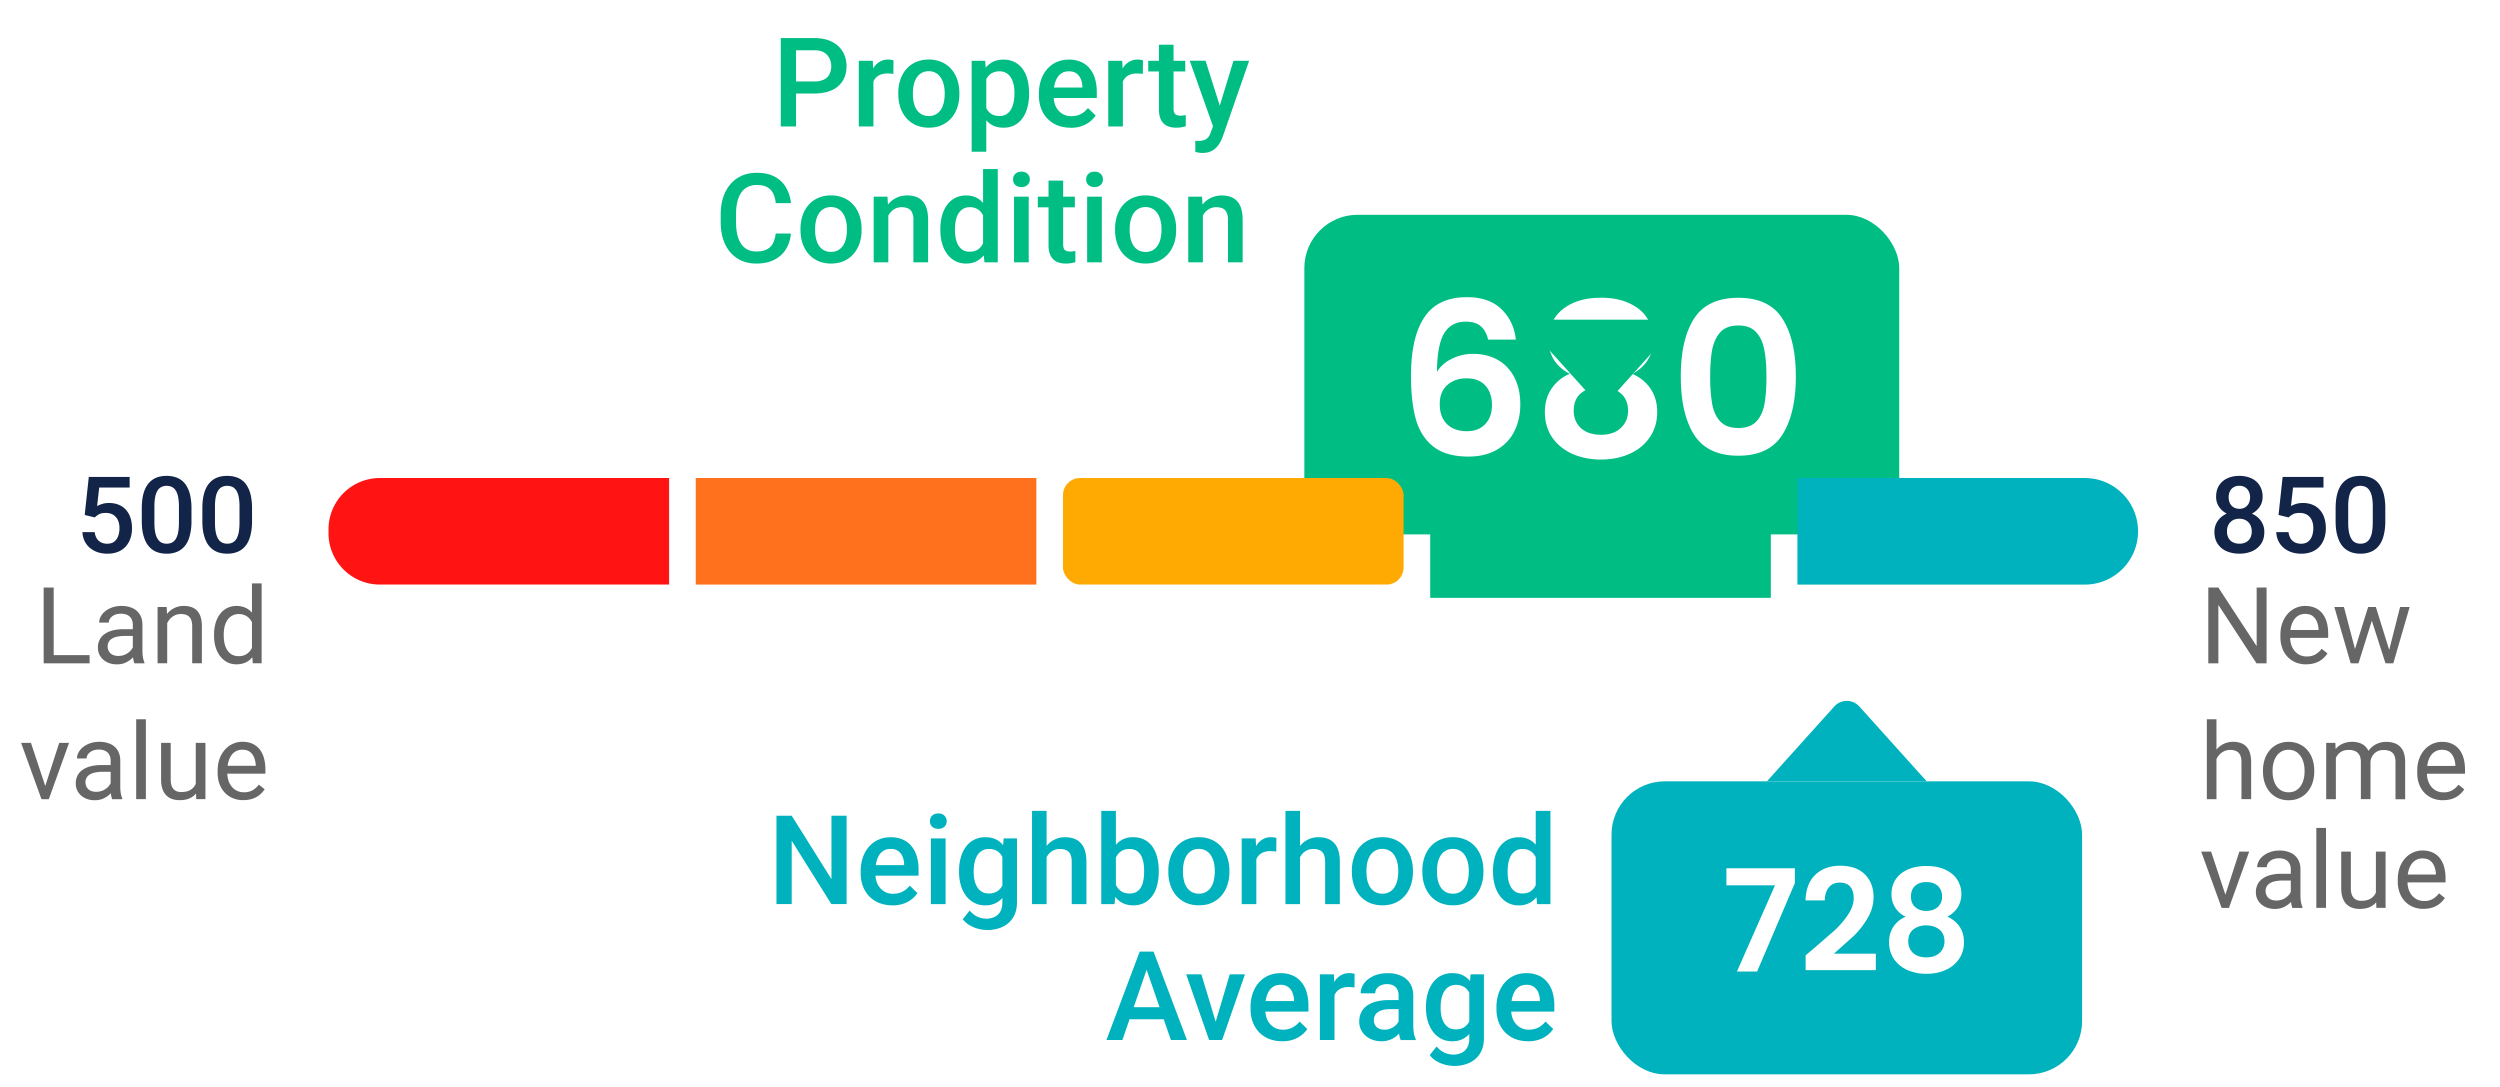
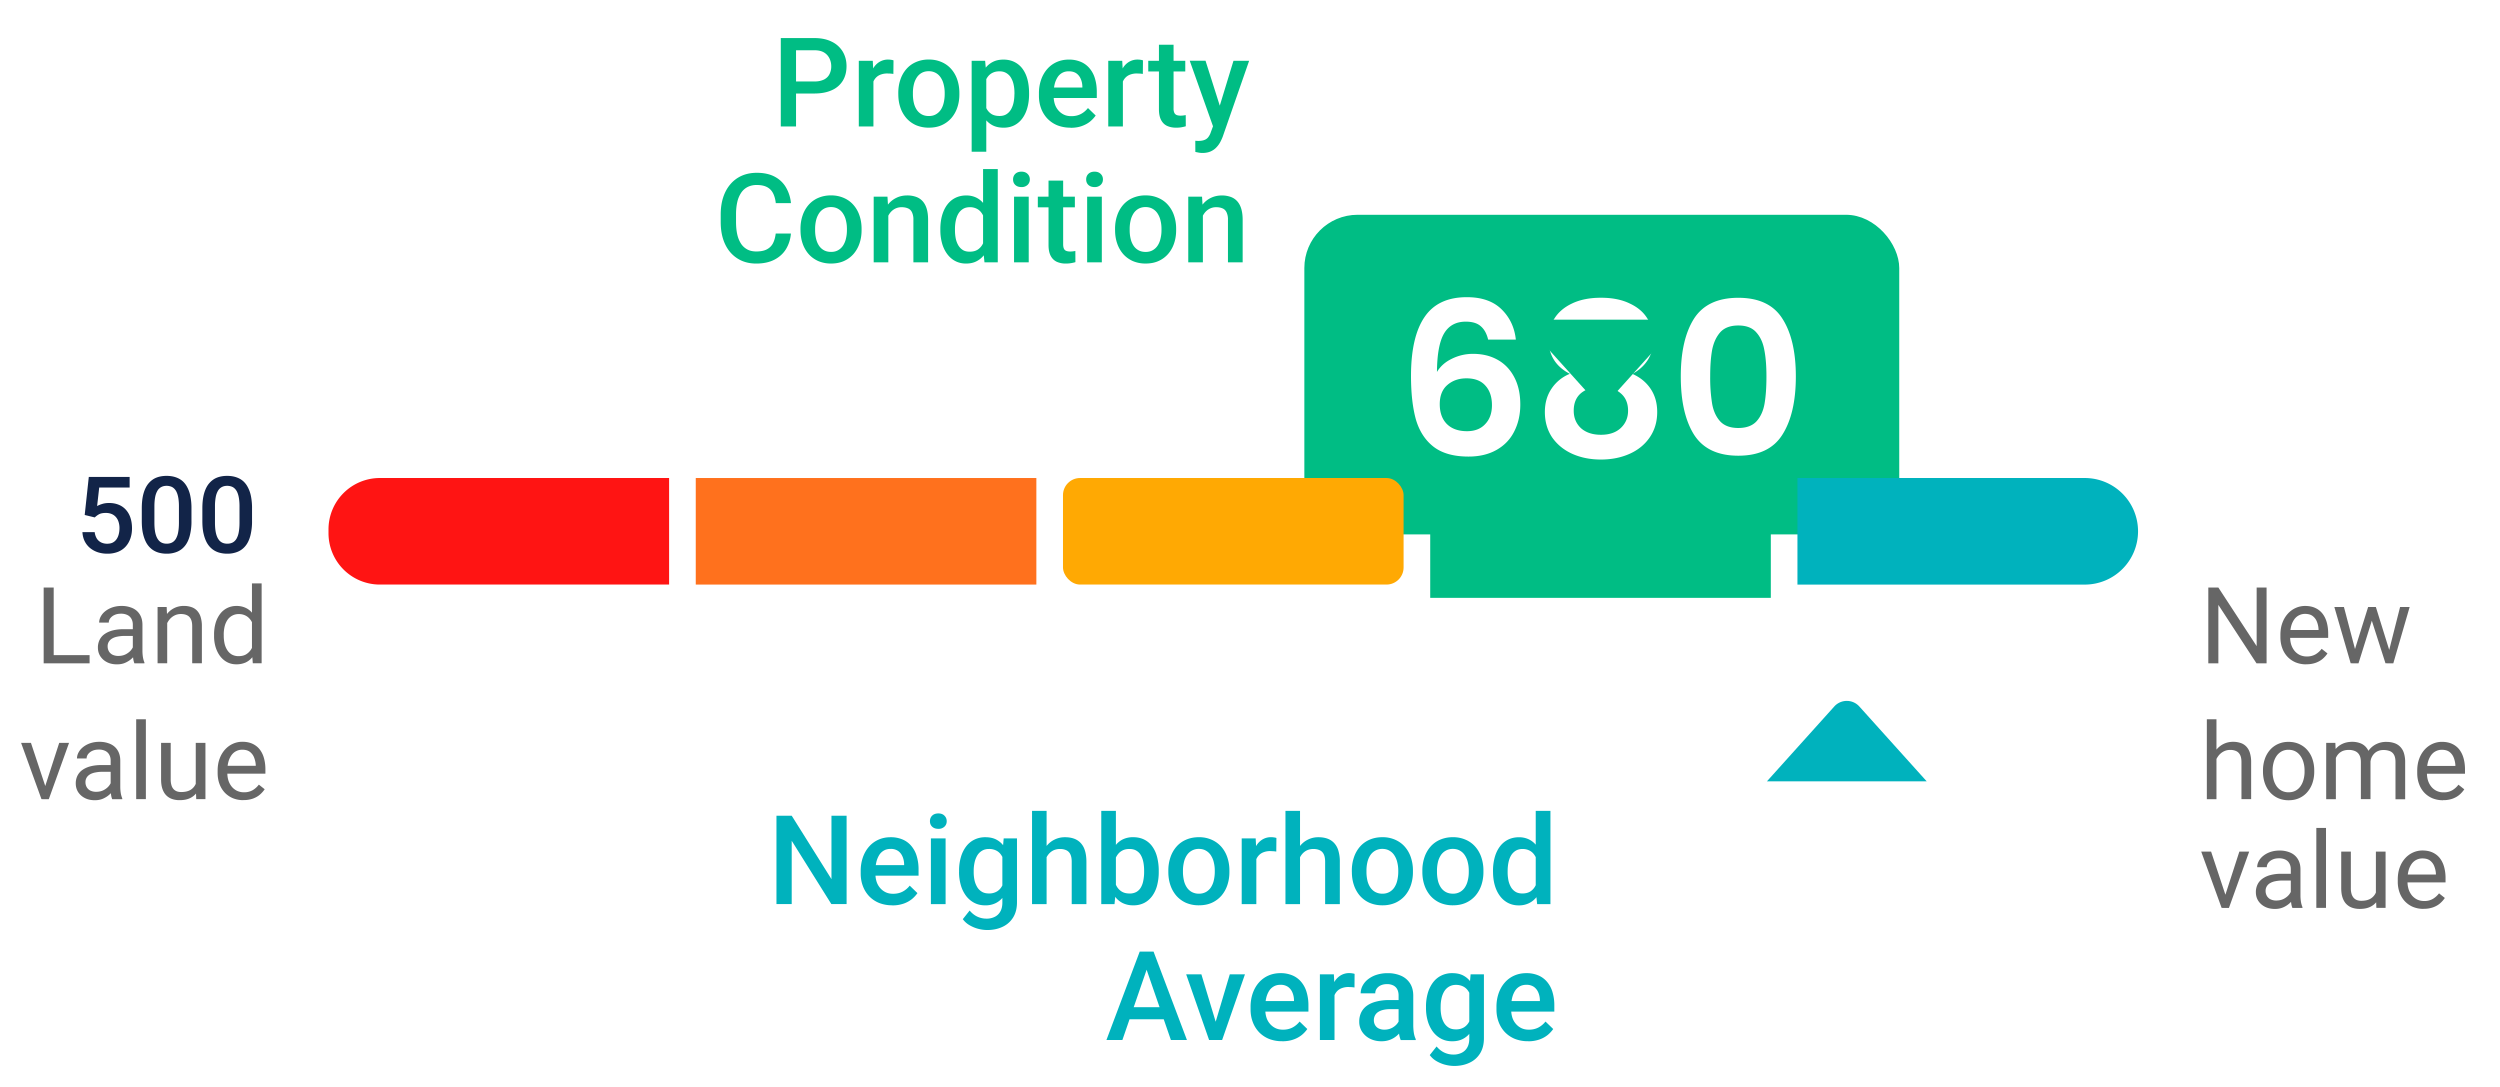
<svg xmlns="http://www.w3.org/2000/svg" width="92" height="40" fill="none">
  <style>.B{color-interpolation-filters:sRGB}.C{flood-opacity:0}.D{fill:#00bd84}</style>
  <g clip-path="url(#G)">
    <g clip-path="url(#H)" class="D">
      <path d="M29.969 3.441h-.846v-.444h.846a.77.77 0 0 0 .357-.071c.091-.048.157-.113.199-.197a.63.63 0 0 0 .065-.29c0-.103-.022-.199-.065-.288s-.108-.164-.199-.219-.21-.083-.357-.083h-.675v2.805h-.561V1.401h1.235c.252 0 .465.045.641.134a.94.94 0 0 1 .404.366c.092.155.139.332.139.532 0 .21-.046.39-.139.541a.89.89 0 0 1-.404.346c-.176.08-.389.121-.641.121zm2.173-.744v1.957h-.538V2.237h.514l.024.46zm.739-.476l-.005.5a1.05 1.05 0 0 0-.107-.013l-.112-.004a.68.68 0 0 0-.244.04.46.46 0 0 0-.176.112.49.49 0 0 0-.107.174.78.78 0 0 0-.045.23l-.123.009a1.88 1.88 0 0 1 .045-.422c.03-.13.075-.243.134-.342s.137-.175.228-.23a.61.61 0 0 1 .319-.083c.033 0 .068.003.105.009a.45.45 0 0 1 .087.02zm.176 1.251V3.42c0-.174.025-.336.076-.485a1.15 1.15 0 0 1 .219-.391c.097-.112.214-.198.353-.259a1.15 1.15 0 0 1 .474-.094 1.14 1.14 0 0 1 .474.094c.14.061.258.147.355.259s.171.24.221.391.076.31.076.485v.051c0 .174-.025.336-.076.485a1.16 1.16 0 0 1-.221.391c-.097.11-.215.197-.353.259s-.296.092-.471.092a1.18 1.18 0 0 1-.476-.092c-.139-.063-.256-.149-.353-.259a1.16 1.16 0 0 1-.221-.391c-.051-.149-.076-.31-.076-.485zm.538-.051v.051a1.37 1.37 0 0 0 .033.308c.022.097.057.182.105.255a.52.52 0 0 0 .183.172c.074.042.163.063.266.063s.186-.021.259-.063a.52.52 0 0 0 .183-.172c.048-.073.083-.158.105-.255s.036-.2.036-.308V3.42a1.25 1.25 0 0 0-.036-.304c-.022-.097-.058-.182-.107-.257s-.109-.133-.183-.174-.16-.065-.261-.065-.189.022-.264.065a.52.52 0 0 0-.181.174.81.81 0 0 0-.105.257 1.33 1.33 0 0 0-.033.304zm2.7-.719v2.881h-.538V2.237h.496l.042.465zm1.575.721v.047c0 .176-.021.339-.062.489s-.1.279-.181.391-.177.196-.293.257-.25.092-.402.092-.282-.028-.395-.083a.81.81 0 0 1-.284-.239c-.077-.103-.14-.223-.188-.362s-.079-.293-.098-.46v-.181c.019-.177.052-.338.098-.482s.11-.269.188-.373a.8.8 0 0 1 .284-.241c.112-.057.242-.085.391-.085s.287.03.404.089.217.141.297.25.141.237.181.389.06.318.06.503zm-.538.047v-.047c0-.112-.01-.215-.031-.31a.81.81 0 0 0-.098-.255.48.48 0 0 0-.172-.17c-.069-.042-.151-.063-.248-.063s-.177.016-.246.049a.47.47 0 0 0-.172.132.62.62 0 0 0-.107.199 1.19 1.19 0 0 0-.054.243v.433c.018.107.048.205.091.295s.104.161.183.214.183.078.308.078c.097 0 .179-.021.248-.063a.49.49 0 0 0 .167-.172.84.84 0 0 0 .098-.257c.021-.097.031-.2.031-.308zm2.062 1.228a1.29 1.29 0 0 1-.485-.087 1.07 1.07 0 0 1-.366-.248 1.1 1.1 0 0 1-.23-.373c-.054-.143-.08-.297-.08-.462v-.089a1.51 1.51 0 0 1 .083-.514c.055-.153.132-.284.23-.393a.99.99 0 0 1 .348-.252c.134-.058.279-.087.436-.087a1.1 1.1 0 0 1 .453.087.85.85 0 0 1 .322.246 1.02 1.02 0 0 1 .192.373c.043.144.065.304.065.478v.23h-1.867v-.386h1.336v-.042c-.003-.097-.022-.188-.058-.272s-.087-.153-.159-.205-.167-.078-.286-.078c-.089 0-.169.019-.239.058a.47.47 0 0 0-.172.163.86.86 0 0 0-.107.259c-.024.1-.036.212-.036.337v.089c0 .106.014.204.042.295s.073.168.13.235.125.12.206.159.172.056.275.056c.13 0 .245-.026.346-.078s.189-.126.264-.221l.284.275a1.11 1.11 0 0 1-.203.219c-.083.069-.185.124-.306.168s-.258.065-.415.065zm1.928-2.001v1.957h-.538V2.237h.514l.025.46zm.739-.476l-.005.5a1.05 1.05 0 0 0-.107-.013l-.112-.004a.68.68 0 0 0-.243.04.46.46 0 0 0-.176.112.49.49 0 0 0-.107.174.78.78 0 0 0-.045.23l-.123.009a1.88 1.88 0 0 1 .045-.422c.03-.13.075-.243.134-.342s.137-.175.228-.23a.61.61 0 0 1 .319-.083c.033 0 .068.003.105.009a.45.45 0 0 1 .087.02zm1.557.016v.393h-1.362v-.393h1.362zm-.969-.592h.538v2.341a.38.38 0 0 0 .031.172c.022.039.053.065.091.078s.084.02.136.02a.83.83 0 0 0 .107-.007l.083-.013.002.411c-.045.013-.097.025-.156.036s-.125.016-.201.016c-.124 0-.233-.022-.328-.065s-.17-.117-.223-.217-.08-.232-.08-.398V1.645zm2.086 2.745l.657-2.153h.576l-.969 2.785c-.022.06-.051.124-.087.194a.88.88 0 0 1-.141.199c-.057.064-.127.115-.212.154s-.188.06-.308.06c-.048 0-.094-.004-.139-.013l-.123-.025-.002-.411.054.004.054.002c.089 0 .164-.011.223-.034a.31.31 0 0 0 .145-.103.61.61 0 0 0 .098-.192l.174-.469zm-.371-2.153l.574 1.809.096.567-.373.096-.878-2.473h.581zM28.547 8.595h.558a1.29 1.29 0 0 1-.179.57c-.101.165-.244.296-.427.391s-.406.143-.668.143c-.201 0-.382-.036-.543-.107a1.19 1.19 0 0 1-.413-.308c-.115-.134-.203-.296-.264-.485s-.089-.401-.089-.634v-.27c0-.234.03-.445.092-.634s.152-.351.268-.485a1.16 1.16 0 0 1 .418-.31c.164-.071.348-.107.552-.107.259 0 .478.048.657.143s.317.227.415.395a1.4 1.4 0 0 1 .183.579h-.558c-.015-.14-.048-.26-.098-.36s-.122-.176-.219-.228-.223-.08-.38-.08a.74.74 0 0 0-.335.071.63.63 0 0 0-.239.21 1.01 1.01 0 0 0-.145.342c-.031.134-.047.287-.047.46v.275c0 .164.014.313.042.447s.075.246.134.342.139.169.232.221.206.078.337.078c.159 0 .288-.025.386-.076s.175-.124.226-.221.086-.218.103-.36zm.911-.123V8.42c0-.174.025-.336.076-.485a1.15 1.15 0 0 1 .219-.391.99.99 0 0 1 .353-.259 1.15 1.15 0 0 1 .474-.094 1.14 1.14 0 0 1 .474.094c.14.061.258.147.355.259a1.13 1.13 0 0 1 .221.391c.051.149.076.31.076.485v.051c0 .174-.025.336-.076.485a1.16 1.16 0 0 1-.221.391c-.097.11-.214.197-.353.259s-.296.092-.471.092a1.18 1.18 0 0 1-.476-.092c-.138-.063-.256-.149-.353-.259a1.16 1.16 0 0 1-.221-.391c-.051-.149-.076-.31-.076-.485zm.538-.051v.051c0 .109.011.211.034.308s.057.182.105.255a.52.52 0 0 0 .183.172c.074.042.163.063.266.063s.186-.021.259-.063a.52.52 0 0 0 .183-.172.78.78 0 0 0 .105-.255c.024-.097.036-.2.036-.308V8.42a1.25 1.25 0 0 0-.036-.304.78.78 0 0 0-.107-.257.51.51 0 0 0-.183-.174c-.073-.043-.16-.065-.261-.065s-.189.022-.264.065a.52.52 0 0 0-.181.174.81.81 0 0 0-.105.257c-.022.095-.034.197-.034.304zm2.694-.668v1.901h-.538V7.237h.507l.031.516zm-.096.603l-.174-.002a1.57 1.57 0 0 1 .072-.471 1.16 1.16 0 0 1 .197-.369.87.87 0 0 1 .304-.237c.118-.057.249-.085.393-.085a.95.95 0 0 1 .315.049c.095.031.176.083.243.154s.121.165.156.279.054.252.054.418v1.561h-.541V8.09a.61.61 0 0 0-.051-.275c-.033-.069-.081-.117-.145-.145s-.141-.045-.235-.045a.52.52 0 0 0-.248.058.56.56 0 0 0-.185.159.77.77 0 0 0-.114.232.96.96 0 0 0-.04.281zm3.583.797v-2.93h.541v3.431h-.489l-.051-.5zm-1.572-.681v-.047c0-.183.022-.35.065-.5s.106-.282.188-.391.182-.194.299-.252.25-.089.398-.089a.83.83 0 0 1 .384.085.8.8 0 0 1 .281.243c.077.104.139.229.185.375s.079.305.098.482v.15c-.019.173-.052.331-.098.474s-.108.267-.185.371a.8.8 0 0 1-.284.241c-.11.057-.239.085-.386.085s-.278-.031-.395-.092-.215-.147-.297-.257a1.21 1.21 0 0 1-.188-.389 1.77 1.77 0 0 1-.065-.489zm.538-.047v.047c0 .11.01.213.029.308a.85.85 0 0 0 .096.252c.043.071.099.128.167.17s.153.06.25.06c.122 0 .223-.027.302-.08a.55.55 0 0 0 .185-.217 1.01 1.01 0 0 0 .094-.308v-.404a.99.99 0 0 0-.056-.246.66.66 0 0 0-.109-.199.46.46 0 0 0-.172-.134.54.54 0 0 0-.239-.049c-.098 0-.182.021-.25.063s-.125.099-.17.172-.075.158-.096.255-.031.2-.031.31zm2.714-1.188v2.417h-.54V7.237h.54zm-.576-.634c0-.082.027-.15.08-.203s.131-.083.228-.083.171.028.226.083.083.121.083.203a.27.27 0 0 1-.083.201.31.31 0 0 1-.226.08c-.097 0-.173-.027-.228-.08s-.08-.121-.08-.201zm2.274.634v.393h-1.363v-.393h1.363zm-.969-.592h.538v2.341c0 .074.011.132.031.172s.053.065.092.078.084.02.136.02a.83.83 0 0 0 .107-.007l.083-.013.002.411a1.37 1.37 0 0 1-.156.036 1.15 1.15 0 0 1-.201.016.79.79 0 0 1-.328-.065c-.095-.045-.17-.117-.223-.217s-.081-.232-.081-.398V6.645zm1.961.592v2.417h-.54V7.237h.54zm-.576-.634c0-.082.027-.15.08-.203s.131-.083.228-.083.17.028.226.083.083.121.083.203-.028.147-.083.201a.31.31 0 0 1-.226.08c-.097 0-.173-.027-.228-.08s-.08-.121-.08-.201zm1.063 1.87V8.42c0-.174.025-.336.076-.485a1.15 1.15 0 0 1 .219-.391.99.99 0 0 1 .353-.259 1.15 1.15 0 0 1 .474-.094 1.14 1.14 0 0 1 .474.094c.14.061.258.147.355.259a1.13 1.13 0 0 1 .221.391c.051.149.076.31.076.485v.051c0 .174-.025.336-.076.485a1.16 1.16 0 0 1-.221.391c-.097.11-.214.197-.353.259s-.296.092-.471.092a1.18 1.18 0 0 1-.476-.092c-.139-.063-.256-.149-.353-.259a1.16 1.16 0 0 1-.221-.391c-.051-.149-.076-.31-.076-.485zm.538-.051v.051c0 .109.011.211.034.308a.78.78 0 0 0 .105.255.52.52 0 0 0 .183.172c.075.042.163.063.266.063s.186-.021.259-.063a.52.52 0 0 0 .183-.172c.048-.073.083-.158.105-.255a1.28 1.28 0 0 0 .036-.308V8.42c0-.107-.012-.208-.036-.304a.78.78 0 0 0-.107-.257.51.51 0 0 0-.183-.174c-.073-.043-.16-.065-.261-.065s-.189.022-.264.065a.52.52 0 0 0-.181.174.81.81 0 0 0-.105.257c-.022.095-.034.197-.034.304zm2.694-.668v1.901h-.538V7.237h.507l.031.516zm-.096.603l-.174-.002a1.57 1.57 0 0 1 .072-.471 1.16 1.16 0 0 1 .197-.369c.085-.103.186-.182.304-.237s.249-.085.393-.085a.95.95 0 0 1 .315.049c.095.031.176.083.243.154s.121.165.156.279.054.252.054.418v1.561h-.541V8.09a.61.61 0 0 0-.051-.275c-.033-.069-.081-.117-.145-.145s-.141-.045-.235-.045a.52.52 0 0 0-.248.058c-.073.039-.135.092-.185.159s-.087.144-.114.232-.04.182-.04.281z" />
    </g>
    <g filter="url(#A)">
      <rect x="48" width="21.892" height="11.763" rx="1.96" class="D" />
      <path d="M54.763 4.592c-.052-.22-.144-.384-.275-.494-.125-.11-.308-.165-.549-.165-.361 0-.627.146-.8.439-.167.288-.254.758-.259 1.412.125-.209.308-.371.549-.486a1.73 1.73 0 0 1 .784-.18c.34 0 .64.073.902.22s.465.361.612.643c.146.277.22.612.22 1.004 0 .371-.076.703-.227.996-.146.288-.363.512-.651.674s-.63.243-1.027.243c-.544 0-.972-.12-1.286-.361-.309-.24-.525-.575-.651-1.004-.12-.434-.18-.967-.18-1.6 0-.957.165-1.678.494-2.164.329-.491.849-.737 1.561-.737.549 0 .975.149 1.278.447s.478.669.525 1.114h-1.019zm-.8 1.427c-.277 0-.51.081-.698.243s-.282.397-.282.706.086.552.259.729c.178.178.426.267.745.267.282 0 .505-.086.666-.259.167-.173.251-.405.251-.698 0-.303-.081-.544-.243-.721-.157-.178-.389-.267-.698-.267zm3.808-.165c-.523-.272-.784-.693-.784-1.263a1.44 1.44 0 0 1 .212-.769c.146-.235.363-.421.651-.557.293-.141.648-.212 1.066-.212s.771.071 1.059.212c.293.136.51.322.651.557.146.23.219.486.219.769 0 .288-.071.541-.212.761-.141.214-.329.382-.565.502.288.125.512.308.674.549s.243.525.243.855c0 .355-.092.667-.275.933-.178.261-.423.463-.737.604s-.667.212-1.059.212-.745-.071-1.059-.212c-.309-.141-.554-.342-.737-.604-.178-.267-.267-.578-.267-.933 0-.329.081-.614.243-.855a1.46 1.46 0 0 1 .674-.549zm2.008-1.106c0-.256-.078-.455-.235-.596-.152-.141-.361-.212-.627-.212-.261 0-.471.071-.627.212-.152.141-.227.342-.227.604 0 .235.078.423.235.565.162.141.369.212.62.212s.458-.071.62-.212c.162-.146.243-.337.243-.572zm-.863 1.584c-.298 0-.541.076-.729.227-.183.152-.274.369-.274.651 0 .261.089.476.267.643.183.162.429.243.737.243s.552-.084.729-.251.267-.379.267-.635c0-.277-.091-.491-.274-.643-.183-.157-.423-.235-.721-.235zm2.937-.384c0-.904.162-1.613.486-2.125.329-.512.873-.768 1.631-.768s1.299.256 1.623.769c.329.512.494 1.221.494 2.125 0 .91-.165 1.623-.494 2.141-.324.518-.865.776-1.623.776s-1.302-.259-1.631-.776c-.324-.518-.486-1.231-.486-2.141zm3.152 0c0-.387-.026-.711-.078-.972-.047-.267-.146-.484-.298-.651-.146-.167-.366-.251-.659-.251s-.515.084-.666.251c-.146.167-.246.384-.298.651-.047.261-.071.586-.071.972a6.01 6.01 0 0 0 .071 1.004c.047.267.146.484.298.651.152.162.374.243.666.243s.515-.081.667-.243c.152-.167.251-.384.298-.651.047-.272.07-.606.07-1.004z" fill="#fff" />
    </g>
    <path d="M59.408 14.518a.62.62 0 0 1-.923 0l-2.479-2.755h5.881l-2.479 2.755z" class="D" />
    <path d="M3.485 19.041l-.368-.09.151-1.401h1.503v.39h-1.12l-.077.683a.9.9 0 0 1 .18-.075c.077-.026.164-.038.262-.038.131 0 .249.022.352.065a.7.7 0 0 1 .266.186.81.81 0 0 1 .167.295c.038.115.057.244.057.389 0 .129-.019.25-.057.362s-.093.211-.168.297-.17.153-.285.201a1.05 1.05 0 0 1-.404.071c-.116 0-.228-.017-.335-.05a.91.91 0 0 1-.285-.151.77.77 0 0 1-.203-.249c-.051-.1-.08-.214-.088-.343h.452a.59.59 0 0 0 .075.232c.04.063.092.11.157.144a.49.49 0 0 0 .226.05c.078 0 .145-.013.201-.04a.38.38 0 0 0 .14-.119.53.53 0 0 0 .084-.184c.019-.07.029-.148.029-.233a.73.73 0 0 0-.033-.224c-.02-.068-.052-.126-.094-.176s-.093-.088-.155-.115-.135-.042-.216-.042c-.11 0-.194.016-.253.048s-.111.072-.161.119zm3.561-.331v.456a2.09 2.09 0 0 1-.065.559c-.042.153-.103.278-.184.373a.72.72 0 0 1-.289.211.99.99 0 0 1-.373.067 1.07 1.07 0 0 1-.306-.042.75.75 0 0 1-.253-.132.79.79 0 0 1-.193-.232c-.052-.096-.093-.21-.123-.343s-.042-.287-.042-.461v-.456c0-.22.022-.405.065-.555s.105-.275.186-.369.176-.165.287-.209.237-.065.375-.065c.111 0 .213.014.306.042s.179.07.253.128.139.135.191.23a1.16 1.16 0 0 1 .123.339 2.22 2.22 0 0 1 .042.46zm-.461.521v-.59a1.98 1.98 0 0 0-.019-.293c-.013-.085-.032-.158-.057-.216a.43.43 0 0 0-.092-.145c-.037-.038-.079-.066-.126-.082s-.1-.027-.159-.027c-.071 0-.135.014-.191.042s-.103.07-.142.13a.71.71 0 0 0-.088.237c-.019.097-.029.215-.029.354v.59c0 .112.006.211.019.297a.93.93 0 0 0 .057.22.53.53 0 0 0 .092.149c.037.038.079.066.126.084s.101.027.159.027c.073 0 .137-.014.193-.042s.103-.073.142-.134a.73.73 0 0 0 .086-.243c.019-.099.029-.219.029-.358zm2.69-.521v.456a2.09 2.09 0 0 1-.065.559c-.042.153-.103.278-.184.373a.72.72 0 0 1-.289.211.99.99 0 0 1-.373.067 1.07 1.07 0 0 1-.306-.042.75.75 0 0 1-.253-.132.79.79 0 0 1-.193-.232c-.052-.096-.093-.21-.123-.343s-.042-.287-.042-.461v-.456c0-.22.022-.405.065-.555s.105-.275.186-.369.176-.165.287-.209.237-.065.375-.065c.111 0 .213.014.306.042s.179.07.253.128.139.135.191.23a1.16 1.16 0 0 1 .123.339 2.22 2.22 0 0 1 .042.46zm-.461.521v-.59a1.98 1.98 0 0 0-.019-.293c-.013-.085-.032-.158-.057-.216a.43.43 0 0 0-.092-.145c-.037-.038-.079-.066-.126-.082s-.1-.027-.159-.027c-.071 0-.135.014-.191.042s-.103.07-.142.13a.71.71 0 0 0-.088.237 1.86 1.86 0 0 0-.029.354v.59c0 .112.006.211.019.297s.032.159.057.22a.53.53 0 0 0 .092.149c.037.038.079.066.126.084s.101.027.159.027c.073 0 .137-.014.193-.042s.103-.073.142-.134a.73.73 0 0 0 .086-.243c.019-.099.029-.219.029-.358z" fill="#122448" />
    <g filter="url(#B)">
      <path d="M12.089 18.768a1.89 1.89 0 0 1 1.891-1.891h10.643v3.921H13.98a1.89 1.89 0 0 1-1.891-1.891v-.139z" fill="#ff1413" />
    </g>
    <g filter="url(#C)">
      <path fill="#ff711d" d="M25.604 16.877h12.534v3.921H25.604z" />
    </g>
    <g filter="url(#D)">
      <rect x="39.118" y="16.877" width="12.534" height="3.921" rx=".63" fill="#ffa903" />
    </g>
    <g filter="url(#E)" class="D">
      <path d="M52.632 16.387h12.534v4.9H52.632z" />
    </g>
    <g filter="url(#F)">
      <path d="M66.146 16.877H76.72a1.96 1.96 0 0 1 1.96 1.961h0a1.96 1.96 0 0 1-1.96 1.961H66.146v-3.921z" fill="#00b2bd" />
    </g>
-     <path d="M83.327 19.577c0 .173-.04.32-.121.438s-.19.209-.329.27a1.16 1.16 0 0 1-.467.09c-.174 0-.33-.03-.469-.09s-.249-.151-.329-.27-.121-.265-.121-.438c0-.115.022-.219.067-.312s.108-.175.19-.243a.89.89 0 0 1 .291-.159 1.17 1.17 0 0 1 .368-.055c.176 0 .334.033.473.098s.248.155.327.27.121.249.121.402zm-.463-.023c0-.093-.019-.175-.057-.245s-.092-.124-.161-.163-.149-.057-.239-.057-.172.019-.239.057-.121.093-.159.163-.056.152-.056.245a.51.51 0 0 0 .056.245.37.37 0 0 0 .159.155.52.52 0 0 0 .243.054.51.51 0 0 0 .241-.054c.068-.036.12-.087.157-.155a.51.51 0 0 0 .055-.245zm.4-1.271c0 .139-.037.263-.111.371s-.174.194-.303.257-.276.092-.44.092a1.03 1.03 0 0 1-.444-.092c-.129-.062-.23-.148-.304-.257a.65.65 0 0 1-.109-.371c0-.166.036-.306.109-.419a.71.71 0 0 1 .304-.262c.129-.06.276-.09.442-.09s.313.03.442.09.23.147.303.262a.75.75 0 0 1 .111.419zm-.461.015a.46.46 0 0 0-.05-.218c-.032-.064-.077-.114-.136-.149s-.128-.054-.209-.054-.15.017-.209.052-.104.083-.136.146-.048.137-.048.224.016.16.048.224a.36.36 0 0 0 .136.147c.06.036.13.054.211.054s.15-.018.209-.054a.36.36 0 0 0 .136-.147c.032-.064.048-.139.048-.224zm1.415.743l-.368-.09.151-1.401h1.503v.39h-1.12l-.077.683a.9.9 0 0 1 .18-.075c.077-.026.164-.038.262-.038.132 0 .249.022.352.065a.7.7 0 0 1 .266.186.81.81 0 0 1 .167.295c.038.115.057.244.057.389 0 .129-.019.25-.057.362s-.093.211-.168.297-.17.153-.285.201a1.05 1.05 0 0 1-.404.071c-.116 0-.228-.017-.335-.05a.91.91 0 0 1-.285-.151.77.77 0 0 1-.203-.249c-.051-.1-.081-.214-.088-.343h.452a.59.59 0 0 0 .075.232c.039.063.092.11.157.144a.49.49 0 0 0 .226.05c.078 0 .145-.013.201-.04a.38.38 0 0 0 .14-.119.53.53 0 0 0 .084-.184.89.89 0 0 0 .029-.233.73.73 0 0 0-.032-.224c-.02-.068-.052-.126-.094-.176s-.093-.088-.155-.115-.135-.042-.216-.042c-.11 0-.194.016-.253.048s-.111.072-.161.119zm3.561-.331v.456a2.09 2.09 0 0 1-.065.559c-.042.153-.103.278-.184.373a.72.72 0 0 1-.289.211.99.99 0 0 1-.373.067 1.07 1.07 0 0 1-.306-.042.75.75 0 0 1-.253-.132.79.79 0 0 1-.193-.232c-.052-.096-.093-.21-.123-.343s-.042-.287-.042-.461v-.456c0-.22.022-.405.065-.555s.105-.275.186-.369.176-.165.287-.209.237-.065.375-.065c.111 0 .213.014.306.042s.179.07.253.128.139.135.191.23a1.16 1.16 0 0 1 .123.339 2.22 2.22 0 0 1 .042.46zm-.461.521v-.59c0-.111-.006-.209-.019-.293s-.032-.158-.058-.216a.43.43 0 0 0-.092-.145c-.037-.038-.079-.066-.126-.082s-.1-.027-.159-.027c-.072 0-.135.014-.191.042s-.103.07-.142.13-.068.139-.088.237-.029.215-.029.354v.59a2.03 2.03 0 0 0 .019.297c.013.085.032.159.057.22s.056.11.092.149.079.066.126.084.102.027.159.027c.073 0 .137-.014.193-.042s.103-.073.142-.134a.73.73 0 0 0 .086-.243c.019-.099.029-.219.029-.358z" fill="#122448" />
    <g fill="#00b2bd">
      <path d="M31.155 30.018v3.252h-.561l-1.459-2.33v2.33h-.561v-3.252h.561l1.463 2.334v-2.334h.556zm1.68 3.297a1.29 1.29 0 0 1-.485-.087 1.07 1.07 0 0 1-.366-.248 1.1 1.1 0 0 1-.23-.373c-.054-.143-.08-.297-.08-.462v-.089a1.51 1.51 0 0 1 .083-.514c.055-.153.132-.284.23-.393a.99.99 0 0 1 .348-.252c.134-.058.279-.087.436-.087a1.1 1.1 0 0 1 .453.087.85.85 0 0 1 .322.246 1.02 1.02 0 0 1 .192.373 1.67 1.67 0 0 1 .065.478v.23h-1.867v-.386h1.336v-.042c-.003-.097-.022-.188-.058-.272s-.087-.153-.159-.206a.47.47 0 0 0-.286-.078c-.089 0-.169.019-.239.058a.48.48 0 0 0-.172.163.86.86 0 0 0-.107.259 1.45 1.45 0 0 0-.036.337v.089c0 .106.014.204.042.295s.073.168.13.235a.62.62 0 0 0 .206.159c.081.039.172.056.275.056.13 0 .245-.026.346-.078s.189-.126.264-.221l.284.275a1.11 1.11 0 0 1-.203.219 1.02 1.02 0 0 1-.306.167 1.22 1.22 0 0 1-.415.065zm1.963-2.461v2.417h-.541v-2.417h.541zm-.576-.634c0-.082.027-.15.08-.203s.131-.083.228-.083.171.027.226.083.083.121.083.203-.027.147-.083.201a.31.31 0 0 1-.226.08c-.097 0-.173-.027-.228-.08s-.08-.121-.08-.201zm2.714.634h.489v2.35c0 .217-.046.402-.139.554a.89.89 0 0 1-.386.346c-.165.08-.357.121-.574.121a1.35 1.35 0 0 1-.308-.04c-.112-.027-.22-.07-.326-.13a.81.81 0 0 1-.261-.23l.252-.317c.086.103.182.178.286.226a.78.78 0 0 0 .328.072.66.66 0 0 0 .315-.069.47.47 0 0 0 .203-.199c.048-.088.072-.195.072-.322V31.4l.049-.547zm-1.642 1.235v-.047a1.75 1.75 0 0 1 .067-.5 1.2 1.2 0 0 1 .192-.391.84.84 0 0 1 .304-.252.89.89 0 0 1 .404-.089c.156 0 .29.028.4.085s.205.138.279.244.133.229.174.375.075.305.096.482v.15c-.019.173-.052.331-.098.474a1.31 1.31 0 0 1-.183.371.78.78 0 0 1-.282.241.84.84 0 0 1-.391.085c-.15 0-.281-.03-.4-.091a.91.91 0 0 1-.304-.257 1.21 1.21 0 0 1-.192-.389 1.71 1.71 0 0 1-.067-.489zm.538-.047v.047a1.43 1.43 0 0 0 .031.308c.021.095.056.179.1.252s.104.128.174.17.156.06.252.06a.55.55 0 0 0 .31-.08.52.52 0 0 0 .188-.217 1.1 1.1 0 0 0 .094-.308v-.404a.99.99 0 0 0-.056-.246.66.66 0 0 0-.109-.199c-.046-.058-.104-.103-.174-.134a.58.58 0 0 0-.248-.049c-.097 0-.181.021-.252.063a.51.51 0 0 0-.176.172.85.85 0 0 0-.1.255 1.4 1.4 0 0 0-.034.311zm2.683-2.202v3.431h-.536V29.84h.536zm-.094 2.133l-.174-.002a1.61 1.61 0 0 1 .069-.462c.044-.141.11-.264.192-.369s.183-.187.299-.243a.85.85 0 0 1 .386-.087c.119 0 .226.016.322.049a.62.62 0 0 1 .25.159.68.68 0 0 1 .159.281c.037.115.056.255.056.42v1.552h-.541v-1.557c0-.116-.017-.209-.051-.277a.3.3 0 0 0-.145-.147.53.53 0 0 0-.235-.047.55.55 0 0 0-.257.058.54.54 0 0 0-.183.159c-.049.067-.086.144-.112.232a.99.99 0 0 0-.036.282zm2.106-2.133h.538v2.915l-.051.516h-.487V29.84zm2.115 2.2v.047a1.92 1.92 0 0 1-.06.494 1.14 1.14 0 0 1-.179.389c-.081.111-.177.196-.295.257a.86.86 0 0 1-.404.089.86.86 0 0 1-.393-.085.78.78 0 0 1-.281-.241 1.32 1.32 0 0 1-.181-.373c-.046-.144-.079-.304-.098-.478v-.15a2.42 2.42 0 0 1 .098-.478 1.32 1.32 0 0 1 .181-.373.78.78 0 0 1 .279-.244.85.85 0 0 1 .391-.085c.155 0 .291.03.409.089a.8.8 0 0 1 .297.255c.079.111.138.238.176.389a2.03 2.03 0 0 1 .06.498zm-.538.047v-.047c0-.109-.009-.211-.027-.306s-.048-.182-.089-.255a.45.45 0 0 0-.165-.172c-.069-.043-.154-.065-.257-.065-.095 0-.177.016-.246.049s-.126.077-.172.134a.65.65 0 0 0-.109.197 1.02 1.02 0 0 0-.051.241v.404c.013.112.042.214.085.308a.54.54 0 0 0 .188.223c.081.056.184.083.31.083a.49.49 0 0 0 .252-.06.44.44 0 0 0 .163-.167c.042-.073.072-.158.089-.255a1.6 1.6 0 0 0 .029-.313zm.891.002v-.051a1.49 1.49 0 0 1 .076-.485 1.15 1.15 0 0 1 .219-.391.98.98 0 0 1 .353-.259c.139-.061.298-.094.474-.094a1.13 1.13 0 0 1 .473.094 1.02 1.02 0 0 1 .355.259 1.13 1.13 0 0 1 .221.391 1.49 1.49 0 0 1 .076.485v.051a1.49 1.49 0 0 1-.076.485 1.16 1.16 0 0 1-.221.391c-.097.11-.215.197-.353.259s-.295.091-.471.091a1.18 1.18 0 0 1-.476-.091 1.04 1.04 0 0 1-.353-.259 1.16 1.16 0 0 1-.221-.391c-.051-.149-.076-.31-.076-.485zm.538-.051v.051a1.37 1.37 0 0 0 .034.308.77.77 0 0 0 .105.255.52.52 0 0 0 .183.172.53.53 0 0 0 .266.063.51.51 0 0 0 .259-.062.52.52 0 0 0 .183-.172.77.77 0 0 0 .105-.255 1.39 1.39 0 0 0 .036-.308v-.051a1.25 1.25 0 0 0-.036-.304.78.78 0 0 0-.107-.257.51.51 0 0 0-.183-.174c-.073-.043-.16-.065-.261-.065a.52.52 0 0 0-.445.239.79.79 0 0 0-.105.257 1.33 1.33 0 0 0-.034.304zm2.7-.724v1.957h-.538v-2.417h.514l.024.46zm.739-.476l-.005.5a1.08 1.08 0 0 0-.107-.013l-.112-.005a.68.68 0 0 0-.243.04.46.46 0 0 0-.176.112.49.49 0 0 0-.107.174.78.78 0 0 0-.045.23l-.123.009a1.88 1.88 0 0 1 .045-.422 1.17 1.17 0 0 1 .134-.342.67.67 0 0 1 .228-.23.61.61 0 0 1 .319-.083c.033 0 .068.003.105.009a.44.44 0 0 1 .087.02zm.869-.998v3.431h-.536V29.84h.536zm-.094 2.133l-.174-.002a1.61 1.61 0 0 1 .069-.462c.044-.141.11-.264.192-.369s.183-.187.299-.243a.85.85 0 0 1 .386-.087c.119 0 .226.016.322.049a.62.62 0 0 1 .25.159.68.68 0 0 1 .159.281 1.37 1.37 0 0 1 .056.42v1.552h-.541v-1.557c0-.116-.017-.209-.051-.277a.3.3 0 0 0-.145-.147.53.53 0 0 0-.234-.047.55.55 0 0 0-.257.058.54.54 0 0 0-.183.159.73.73 0 0 0-.112.232 1.07 1.07 0 0 0-.036.282zm2.001.116v-.051a1.49 1.49 0 0 1 .076-.485 1.15 1.15 0 0 1 .219-.391.98.98 0 0 1 .353-.259c.139-.061.298-.094.474-.094a1.14 1.14 0 0 1 .474.094c.139.063.258.147.355.259a1.13 1.13 0 0 1 .221.391 1.49 1.49 0 0 1 .076.485v.051a1.49 1.49 0 0 1-.076.485 1.16 1.16 0 0 1-.221.391c-.097.11-.215.197-.353.259a1.14 1.14 0 0 1-.471.091 1.18 1.18 0 0 1-.476-.091 1.03 1.03 0 0 1-.353-.259 1.16 1.16 0 0 1-.221-.391c-.051-.149-.076-.31-.076-.485zm.538-.051v.051a1.37 1.37 0 0 0 .033.308.77.77 0 0 0 .105.255.52.52 0 0 0 .183.172.53.53 0 0 0 .266.063.51.51 0 0 0 .259-.062.52.52 0 0 0 .183-.172.77.77 0 0 0 .105-.255 1.39 1.39 0 0 0 .036-.308v-.051a1.25 1.25 0 0 0-.036-.304.78.78 0 0 0-.107-.257.51.51 0 0 0-.183-.174c-.073-.043-.16-.065-.261-.065a.52.52 0 0 0-.445.239.79.79 0 0 0-.105.257 1.33 1.33 0 0 0-.033.304zm2.057.051v-.051a1.49 1.49 0 0 1 .076-.485 1.15 1.15 0 0 1 .219-.391.98.98 0 0 1 .353-.259 1.17 1.17 0 0 1 .473-.094 1.14 1.14 0 0 1 .474.094.98.98 0 0 1 .355.259 1.13 1.13 0 0 1 .221.391 1.49 1.49 0 0 1 .076.485v.051a1.49 1.49 0 0 1-.076.485 1.16 1.16 0 0 1-.221.391c-.097.11-.214.197-.353.259s-.296.091-.471.091a1.18 1.18 0 0 1-.476-.091 1.03 1.03 0 0 1-.353-.259 1.16 1.16 0 0 1-.221-.391c-.051-.149-.076-.31-.076-.485zm.538-.051v.051c0 .109.011.211.033.308a.77.77 0 0 0 .105.255.52.52 0 0 0 .183.172c.075.042.163.063.266.063a.51.51 0 0 0 .259-.062.52.52 0 0 0 .183-.172.77.77 0 0 0 .105-.255 1.28 1.28 0 0 0 .036-.308v-.051c0-.107-.012-.208-.036-.304a.78.78 0 0 0-.107-.257.51.51 0 0 0-.183-.174c-.073-.043-.16-.065-.261-.065a.52.52 0 0 0-.445.239.81.81 0 0 0-.105.257 1.35 1.35 0 0 0-.033.304zm3.634.733v-2.93h.541v3.431h-.489l-.051-.5zm-1.572-.681v-.047a1.81 1.81 0 0 1 .065-.5c.043-.152.106-.282.188-.391a.84.84 0 0 1 .299-.252c.117-.058.25-.089.398-.089a.83.83 0 0 1 .384.085.8.8 0 0 1 .282.244c.077.104.139.229.185.375s.079.305.098.482v.15c-.019.173-.052.331-.098.474a1.29 1.29 0 0 1-.185.371.8.8 0 0 1-.284.241.83.83 0 0 1-.386.085.84.84 0 0 1-.395-.091.87.87 0 0 1-.297-.257c-.082-.11-.145-.24-.188-.389s-.065-.313-.065-.489zm.538-.047v.047a1.55 1.55 0 0 0 .029.308.85.85 0 0 0 .096.252.49.49 0 0 0 .168.17c.069.042.153.06.25.06.122 0 .223-.027.302-.08a.55.55 0 0 0 .185-.217 1.01 1.01 0 0 0 .094-.308v-.404a.99.99 0 0 0-.056-.246.67.67 0 0 0-.109-.199.46.46 0 0 0-.172-.134.54.54 0 0 0-.239-.049.47.47 0 0 0-.25.063.52.52 0 0 0-.17.172c-.045.073-.075.158-.096.255a1.47 1.47 0 0 0-.031.311zm-13.205 3.41l-.972 2.819h-.587l1.224-3.252h.375l-.04.433zm.813 2.819l-.974-2.819-.042-.433h.378l1.228 3.252h-.59zm-.047-1.206v.444h-1.769v-.444h1.769zm1.622.78l.592-1.99h.558l-.84 2.417h-.348l.038-.427zm-.453-1.99l.603 1.999.029.418h-.348l-.844-2.417h.561zm2.971 2.461a1.29 1.29 0 0 1-.485-.087 1.07 1.07 0 0 1-.366-.248 1.1 1.1 0 0 1-.23-.373c-.054-.143-.08-.297-.08-.462v-.089a1.51 1.51 0 0 1 .083-.514c.055-.153.132-.284.23-.393s.214-.194.348-.252.279-.087.436-.087a1.1 1.1 0 0 1 .453.087.85.85 0 0 1 .322.246 1.02 1.02 0 0 1 .192.373 1.67 1.67 0 0 1 .065.478v.23h-1.867v-.386h1.336v-.042c-.003-.097-.022-.188-.058-.273a.48.48 0 0 0-.159-.206.47.47 0 0 0-.286-.078c-.089 0-.169.019-.239.058a.48.48 0 0 0-.172.163.86.86 0 0 0-.107.259c-.024.1-.036.212-.036.337v.089c0 .106.014.204.042.295s.073.168.13.235a.62.62 0 0 0 .206.159c.081.039.172.056.275.056.13 0 .245-.026.346-.078s.189-.126.264-.221l.284.275a1.11 1.11 0 0 1-.203.219 1.02 1.02 0 0 1-.306.167c-.119.043-.258.065-.416.065zm1.928-2.001v1.957h-.538v-2.417h.514l.024.46zm.739-.476l-.004.5a1.08 1.08 0 0 0-.107-.013l-.112-.005a.68.68 0 0 0-.243.04.46.46 0 0 0-.176.112.49.49 0 0 0-.107.174.81.81 0 0 0-.045.23l-.123.009a1.88 1.88 0 0 1 .045-.422 1.17 1.17 0 0 1 .134-.342.69.69 0 0 1 .228-.23.61.61 0 0 1 .319-.083.66.66 0 0 1 .105.009.44.44 0 0 1 .087.02zm1.619 1.948v-1.153c0-.086-.016-.161-.047-.223s-.079-.111-.143-.145a.49.49 0 0 0-.237-.051c-.088 0-.164.015-.228.045a.37.37 0 0 0-.15.121.29.29 0 0 0-.054.172h-.536a.6.6 0 0 1 .069-.277.74.74 0 0 1 .201-.239 1 1 0 0 1 .315-.165 1.31 1.31 0 0 1 .411-.06 1.2 1.2 0 0 1 .483.092.74.74 0 0 1 .333.277c.081.124.123.275.123.46v1.074c0 .11.008.209.022.297s.039.162.069.226v.036h-.552a.98.98 0 0 1-.06-.221c-.015-.089-.02-.179-.02-.264zm.078-.985l.004.333h-.386c-.1 0-.188.01-.264.029a.58.58 0 0 0-.19.08.35.35 0 0 0-.114.13.38.38 0 0 0-.038.172c0 .064.015.123.045.176a.31.31 0 0 0 .13.123.45.45 0 0 0 .21.045.59.59 0 0 0 .288-.067c.082-.045.149-.102.197-.167s.073-.13.076-.19l.174.239a.82.82 0 0 1-.092.197.95.95 0 0 1-.17.201.84.84 0 0 1-.248.154.85.85 0 0 1-.331.06.92.92 0 0 1-.422-.094.75.75 0 0 1-.29-.257.67.67 0 0 1-.105-.369.77.77 0 0 1 .072-.34.67.67 0 0 1 .214-.25c.093-.067.212-.118.349-.152a1.86 1.86 0 0 1 .469-.054h.422zm2.573-.947h.489v2.35c0 .217-.046.402-.138.554a.89.89 0 0 1-.386.346c-.165.08-.357.121-.574.121a1.35 1.35 0 0 1-.308-.04c-.112-.027-.22-.07-.326-.13a.81.81 0 0 1-.261-.23l.252-.317c.086.103.182.178.286.226a.78.78 0 0 0 .328.072.66.66 0 0 0 .315-.069.47.47 0 0 0 .203-.199c.048-.088.071-.195.071-.322V36.4l.049-.547zm-1.642 1.235v-.047a1.75 1.75 0 0 1 .067-.5 1.2 1.2 0 0 1 .192-.391c.083-.109.185-.194.304-.252a.89.89 0 0 1 .404-.089c.156 0 .29.028.4.085s.205.138.279.243.133.229.174.375.075.305.096.483v.15a2.41 2.41 0 0 1-.098.474 1.31 1.31 0 0 1-.183.371.78.78 0 0 1-.281.241c-.11.057-.24.085-.391.085s-.281-.03-.4-.091a.91.91 0 0 1-.304-.257 1.23 1.23 0 0 1-.192-.389 1.71 1.71 0 0 1-.067-.489zm.538-.047v.047a1.43 1.43 0 0 0 .031.308.85.85 0 0 0 .101.252c.046.072.104.128.174.17s.156.06.252.06a.55.55 0 0 0 .31-.08.52.52 0 0 0 .188-.217c.045-.092.076-.195.094-.308v-.404a.99.99 0 0 0-.056-.246.67.67 0 0 0-.109-.199c-.046-.057-.104-.103-.174-.134a.58.58 0 0 0-.248-.049.49.49 0 0 0-.252.063.51.51 0 0 0-.176.172.85.85 0 0 0-.101.255 1.38 1.38 0 0 0-.033.31zm3.216 1.273a1.29 1.29 0 0 1-.485-.087 1.07 1.07 0 0 1-.366-.248 1.1 1.1 0 0 1-.23-.373c-.054-.143-.08-.297-.08-.462v-.089a1.51 1.51 0 0 1 .083-.514c.055-.153.132-.284.23-.393a.99.99 0 0 1 .348-.252c.134-.058.279-.087.436-.087a1.1 1.1 0 0 1 .453.087.85.85 0 0 1 .322.246 1.02 1.02 0 0 1 .192.373 1.67 1.67 0 0 1 .065.478v.23h-1.867v-.386h1.336v-.042c-.003-.097-.022-.188-.058-.273a.48.48 0 0 0-.159-.206.47.47 0 0 0-.286-.078c-.089 0-.169.019-.239.058a.48.48 0 0 0-.172.163.86.86 0 0 0-.107.259 1.45 1.45 0 0 0-.036.337v.089c0 .106.014.204.042.295s.073.168.13.235a.62.62 0 0 0 .206.159c.081.039.172.056.275.056.13 0 .245-.026.346-.078s.189-.126.264-.221l.284.275a1.11 1.11 0 0 1-.203.219 1.02 1.02 0 0 1-.306.167 1.22 1.22 0 0 1-.415.065zm11.27-12.318a.62.62 0 0 1 .923 0l2.479 2.755h-5.881l2.479-2.755z" />
-       <rect x="59.304" y="28.753" width="17.317" height="10.783" rx="1.96" />
    </g>
    <path d="M66.052 32.496l-1.391 3.257h-.742l1.401-3.173h-1.788v-.627h2.52v.544zm.668 2.431l.8-.695c.199-.188.364-.383.497-.586s.199-.401.199-.596c0-.178-.042-.317-.126-.418s-.213-.152-.387-.152-.308.059-.403.178-.143.274-.146.476h-.711c.014-.418.138-.735.371-.951s.537-.324.899-.324c.397 0 .702.106.915.319s.319.486.319.831c0 .272-.073.532-.22.779a3.14 3.14 0 0 1-.502.648l-.737.659h1.542v.606h-2.583v-.544l.272-.23zm3.41-1.192a.89.89 0 0 1-.523-.842.96.96 0 0 1 .141-.512c.098-.157.242-.28.434-.371s.432-.141.711-.141.514.047.706.141.34.214.434.371.146.324.146.512-.047.361-.141.507a.97.97 0 0 1-.376.334 1.02 1.02 0 0 1 .45.366c.108.16.162.35.162.57 0 .237-.061.444-.183.622a1.15 1.15 0 0 1-.491.403c-.209.094-.444.141-.706.141a1.7 1.7 0 0 1-.706-.141 1.19 1.19 0 0 1-.492-.403c-.118-.178-.178-.385-.178-.622 0-.219.054-.41.162-.57s.258-.286.45-.366zm1.338-.737c0-.171-.052-.303-.157-.397s-.241-.141-.418-.141-.314.047-.418.141-.152.228-.152.403c0 .157.052.282.157.377s.246.141.413.141.305-.047.413-.141a.49.49 0 0 0 .162-.382zm-.575 1.056a.75.75 0 0 0-.486.152c-.122.101-.183.246-.183.434 0 .174.059.317.178.429s.286.162.491.162.368-.056.486-.167.178-.253.178-.423c0-.185-.061-.328-.183-.429s-.282-.157-.481-.157z" fill="#fff" />
    <g fill="#666">
      <path d="M83.41 21.622v2.788h-.371l-1.403-2.15v2.15h-.37v-2.788h.37l1.409 2.156v-2.156h.366zm1.461 2.826a1.02 1.02 0 0 1-.393-.073.89.89 0 0 1-.301-.209.93.93 0 0 1-.191-.318c-.045-.122-.067-.256-.067-.402v-.08c0-.169.025-.319.075-.45a1.02 1.02 0 0 1 .203-.337.87.87 0 0 1 .291-.209.84.84 0 0 1 .337-.071c.148 0 .276.026.383.077a.7.7 0 0 1 .266.214c.069.091.12.198.153.322s.05.257.05.402v.159H84.13v-.289h1.193v-.027c-.005-.092-.024-.181-.057-.268a.48.48 0 0 0-.153-.214c-.07-.056-.166-.084-.287-.084a.48.48 0 0 0-.222.052c-.068.033-.126.083-.174.149a.77.77 0 0 0-.113.243 1.22 1.22 0 0 0-.04.331v.08c0 .098.013.191.04.278a.71.71 0 0 0 .121.226.58.58 0 0 0 .193.153.59.59 0 0 0 .26.055.62.62 0 0 0 .318-.077c.087-.051.163-.119.228-.205l.214.17a.99.99 0 0 1-.17.193c-.069.061-.154.111-.255.149a.99.99 0 0 1-.354.057zm1.744-.406l.532-1.704h.234l-.046.339-.542 1.733h-.228l.05-.368zm-.358-1.704l.454 1.723.033.348h-.239l-.601-2.072h.354zm1.633 1.71l.433-1.71h.352l-.601 2.072h-.237l.054-.362zm-.458-1.71l.521 1.675.059.396h-.226l-.557-1.737-.046-.335h.249zm-5.866 4.131v2.941h-.354v-2.941h.354zm-.084 1.827l-.147-.006c.001-.142.022-.273.063-.393a.98.98 0 0 1 .172-.316.77.77 0 0 1 .264-.207.78.78 0 0 1 .343-.075.85.85 0 0 1 .276.042.5.5 0 0 1 .209.13.58.58 0 0 1 .134.234 1.13 1.13 0 0 1 .046.346v1.357h-.356v-1.361c0-.109-.016-.195-.048-.26s-.079-.114-.14-.144a.51.51 0 0 0-.226-.046.52.52 0 0 0-.241.056.58.58 0 0 0-.186.153.77.77 0 0 0-.121.224.82.82 0 0 0-.042.264zm1.796.101v-.044a1.29 1.29 0 0 1 .065-.415.99.99 0 0 1 .188-.335.86.86 0 0 1 .297-.222.92.92 0 0 1 .391-.08c.145 0 .276.027.392.08s.217.126.299.222a.97.97 0 0 1 .189.335c.043.128.065.266.065.415v.044a1.3 1.3 0 0 1-.065.416 1 1 0 0 1-.189.335c-.082.096-.181.169-.297.222s-.245.079-.39.079a.94.94 0 0 1-.393-.079.88.88 0 0 1-.299-.222 1.01 1.01 0 0 1-.188-.335c-.043-.128-.065-.266-.065-.416zm.354-.044v.044a1.14 1.14 0 0 0 .036.293.77.77 0 0 0 .109.241.55.55 0 0 0 .186.166.54.54 0 0 0 .259.059c.097 0 .182-.02.255-.059a.53.53 0 0 0 .184-.166.77.77 0 0 0 .109-.241 1.09 1.09 0 0 0 .038-.293v-.044c0-.102-.013-.198-.038-.289a.76.76 0 0 0-.111-.243c-.05-.07-.11-.128-.184-.168s-.158-.061-.257-.061a.52.52 0 0 0-.257.061.55.55 0 0 0-.184.168.77.77 0 0 0-.109.243 1.11 1.11 0 0 0-.036.289zm2.328-.603v1.66h-.356v-2.072h.337l.019.412zm-.073.546l-.165-.006c.001-.142.02-.273.056-.393a.93.93 0 0 1 .159-.316.72.72 0 0 1 .262-.207c.104-.049.226-.075.364-.075a.82.82 0 0 1 .268.042.54.54 0 0 1 .213.128.59.59 0 0 1 .14.226.99.99 0 0 1 .05.333v1.38h-.354v-1.363c0-.108-.019-.195-.055-.26s-.087-.112-.153-.142a.56.56 0 0 0-.234-.046c-.105 0-.192.019-.262.056s-.126.088-.169.153a.69.69 0 0 0-.092.224 1.25 1.25 0 0 0-.027.264zm1.342-.195l-.237.073a1.04 1.04 0 0 1 .056-.327.89.89 0 0 1 .159-.279.75.75 0 0 1 .258-.193.8.8 0 0 1 .35-.073.91.91 0 0 1 .295.044c.087.029.16.075.218.136a.57.57 0 0 1 .136.232 1.09 1.09 0 0 1 .046.337v1.361h-.356v-1.365c0-.116-.018-.206-.055-.27a.29.29 0 0 0-.153-.136.61.61 0 0 0-.234-.04.5.5 0 0 0-.207.04c-.06.027-.111.064-.151.111a.52.52 0 0 0-.094.159.59.59 0 0 0-.031.191zm2.676 1.348a1.02 1.02 0 0 1-.392-.073.89.89 0 0 1-.301-.209.93.93 0 0 1-.191-.318c-.045-.122-.067-.256-.067-.402v-.08c0-.169.025-.319.075-.45a1.02 1.02 0 0 1 .203-.337.87.87 0 0 1 .291-.209.84.84 0 0 1 .337-.071c.148 0 .276.026.383.077s.197.122.266.214.12.198.153.322.05.257.05.402v.159h-1.547v-.289h1.193v-.027a.86.86 0 0 0-.058-.268.48.48 0 0 0-.153-.214c-.07-.056-.166-.084-.287-.084a.48.48 0 0 0-.222.052c-.068.033-.126.083-.174.149a.77.77 0 0 0-.113.243 1.22 1.22 0 0 0-.04.331v.08c0 .098.013.191.04.278a.71.71 0 0 0 .121.226.58.58 0 0 0 .193.153.59.59 0 0 0 .26.055.62.62 0 0 0 .318-.077c.087-.051.163-.119.228-.205l.215.17a.99.99 0 0 1-.17.193c-.069.061-.154.111-.255.149a1 1 0 0 1-.354.057zm-8.064 3.642l.567-1.752h.362l-.745 2.072h-.237l.054-.32zm-.473-1.752l.584 1.761.04.31h-.237l-.751-2.072h.364zm2.933 1.717V31.99c0-.082-.017-.152-.05-.213s-.08-.108-.145-.142a.53.53 0 0 0-.241-.05c-.089 0-.168.015-.235.046a.41.41 0 0 0-.157.121c-.037.05-.055.103-.055.161h-.354a.47.47 0 0 1 .057-.22c.038-.073.093-.139.165-.197s.159-.107.26-.142.216-.054.341-.054a.97.97 0 0 1 .398.077c.116.051.207.128.272.232s.1.23.1.385v.965a1.51 1.51 0 0 0 .017.22.86.86 0 0 0 .056.201v.031h-.37a.66.66 0 0 1-.042-.163 1.34 1.34 0 0 1-.015-.191zm.061-.902l.004.249h-.358a1.32 1.32 0 0 0-.27.025.61.61 0 0 0-.199.071.34.34 0 0 0-.123.121.32.32 0 0 0-.042.167.37.37 0 0 0 .044.178.32.32 0 0 0 .132.128.48.48 0 0 0 .22.046c.108 0 .204-.023.287-.069s.149-.102.197-.169.077-.131.08-.193l.151.17c-.009.054-.033.113-.073.178a.88.88 0 0 1-.159.188.85.85 0 0 1-.234.148.76.76 0 0 1-.302.057c-.14 0-.264-.027-.37-.082a.63.63 0 0 1-.245-.22c-.057-.093-.086-.197-.086-.312a.63.63 0 0 1 .065-.293c.043-.086.106-.156.188-.213a.89.89 0 0 1 .295-.13 1.56 1.56 0 0 1 .385-.044h.412zm1.235-1.685v2.941h-.356v-2.941h.356zm1.836 2.462v-1.593h.356v2.072h-.339l-.017-.479zm.067-.437l.147-.004a1.59 1.59 0 0 1-.044.383c-.029.117-.074.217-.138.303a.64.64 0 0 1-.251.201c-.104.048-.229.071-.377.071a.84.84 0 0 1-.278-.044.55.55 0 0 1-.214-.136c-.06-.061-.107-.141-.14-.239s-.048-.216-.048-.354v-1.336h.354v1.34a.74.74 0 0 0 .031.232.39.39 0 0 0 .086.144.32.32 0 0 0 .122.073c.046.014.093.021.142.021.151 0 .27-.029.358-.086a.49.49 0 0 0 .19-.235.89.89 0 0 0 .059-.331zm1.689.953a1.02 1.02 0 0 1-.392-.073.89.89 0 0 1-.3-.209.93.93 0 0 1-.192-.318 1.16 1.16 0 0 1-.067-.402v-.08c0-.169.025-.319.075-.45a1.02 1.02 0 0 1 .203-.337.87.87 0 0 1 .291-.209.84.84 0 0 1 .337-.071c.148 0 .276.026.383.077s.197.122.266.214.12.198.153.322a1.54 1.54 0 0 1 .05.402v.159h-1.547v-.289h1.193v-.027c-.005-.092-.024-.181-.057-.268a.48.48 0 0 0-.153-.214c-.07-.056-.166-.084-.287-.084a.48.48 0 0 0-.222.052c-.068.033-.126.083-.174.149a.77.77 0 0 0-.113.243 1.22 1.22 0 0 0-.04.331v.08c0 .098.013.191.04.278a.71.71 0 0 0 .121.226.58.58 0 0 0 .193.153.59.59 0 0 0 .26.055.61.61 0 0 0 .318-.077.79.79 0 0 0 .228-.205l.214.17c-.045.068-.101.132-.17.193s-.154.111-.255.149a1 1 0 0 1-.354.057zM3.297 24.109v.301H1.903v-.301h1.394zm-1.321-2.487v2.788h-.369v-2.788h.369zm2.912 2.433v-1.066c0-.082-.017-.152-.05-.213s-.08-.108-.146-.142a.53.53 0 0 0-.241-.05c-.089 0-.168.015-.235.046a.41.41 0 0 0-.157.121c-.037.05-.056.103-.056.161h-.354a.47.47 0 0 1 .057-.22c.038-.073.093-.139.165-.197s.16-.107.26-.142a1.04 1.04 0 0 1 .341-.054.97.97 0 0 1 .398.077c.116.051.207.128.272.232s.1.23.1.385v.965a1.51 1.51 0 0 0 .017.22.86.86 0 0 0 .056.201v.031h-.369a.66.66 0 0 1-.042-.163c-.01-.069-.015-.133-.015-.192zm.061-.902l.004.249h-.358a1.32 1.32 0 0 0-.27.025c-.079.015-.146.039-.199.071s-.094.072-.123.121a.32.32 0 0 0-.042.167.37.37 0 0 0 .044.178.32.32 0 0 0 .132.128.48.48 0 0 0 .22.046c.108 0 .204-.023.287-.069s.149-.102.197-.169.077-.131.08-.193l.151.17c-.009.054-.033.113-.073.178a.85.85 0 0 1-.159.188c-.065.059-.143.108-.234.148s-.19.057-.303.057c-.14 0-.264-.027-.369-.082a.63.63 0 0 1-.245-.22c-.057-.093-.086-.197-.086-.312a.63.63 0 0 1 .065-.293.56.56 0 0 1 .188-.212c.082-.056.18-.101.295-.13a1.56 1.56 0 0 1 .385-.044h.412zm1.204-.373v1.629h-.354v-2.072h.335l.019.442zm-.084.515l-.147-.006c.001-.142.022-.273.063-.393a.98.98 0 0 1 .172-.316.77.77 0 0 1 .264-.207.78.78 0 0 1 .343-.075.85.85 0 0 1 .276.042.5.5 0 0 1 .209.13.58.58 0 0 1 .134.234 1.12 1.12 0 0 1 .046.346v1.357h-.356v-1.361c0-.109-.016-.195-.048-.26s-.078-.114-.14-.144-.137-.046-.226-.046a.52.52 0 0 0-.241.056.57.57 0 0 0-.186.153.77.77 0 0 0-.121.224.82.82 0 0 0-.042.264zm3.203.712v-2.539h.356v2.941h-.325l-.031-.402zm-1.394-.611v-.04a1.51 1.51 0 0 1 .057-.431 1.04 1.04 0 0 1 .167-.335.74.74 0 0 1 .258-.214c.099-.049.213-.077.337-.077a.79.79 0 0 1 .341.069.66.66 0 0 1 .249.197c.068.087.123.189.163.31a1.9 1.9 0 0 1 .082.412v.176c-.014.152-.041.288-.082.41a.98.98 0 0 1-.163.31.68.68 0 0 1-.249.197.82.82 0 0 1-.345.067c-.121 0-.232-.026-.333-.079s-.186-.126-.258-.22-.127-.206-.167-.333a1.4 1.4 0 0 1-.057-.419zm.356-.04v.04a1.32 1.32 0 0 0 .031.291.76.76 0 0 0 .1.239.5.5 0 0 0 .17.163.5.5 0 0 0 .247.057c.117 0 .214-.025.289-.075a.57.57 0 0 0 .184-.197 1.14 1.14 0 0 0 .107-.266v-.461a1.03 1.03 0 0 0-.067-.203c-.029-.065-.065-.125-.111-.176a.48.48 0 0 0-.167-.124.54.54 0 0 0-.232-.046.49.49 0 0 0-.421.226.76.76 0 0 0-.1.241 1.32 1.32 0 0 0-.031.291zM1.612 29.09l.567-1.752h.362l-.745 2.072h-.237l.054-.32zm-.473-1.752l.584 1.761.04.31h-.237l-.75-2.072h.364zm2.933 1.717v-1.066c0-.082-.017-.152-.05-.213s-.08-.108-.146-.142a.53.53 0 0 0-.241-.05c-.089 0-.168.015-.235.046a.41.41 0 0 0-.157.121c-.037.05-.056.103-.056.161h-.354a.47.47 0 0 1 .057-.22c.038-.073.093-.139.165-.197s.16-.107.26-.142a1.04 1.04 0 0 1 .341-.054.97.97 0 0 1 .398.077c.116.051.207.128.272.232s.1.23.1.385v.965a1.51 1.51 0 0 0 .017.22.86.86 0 0 0 .056.201v.031h-.37a.66.66 0 0 1-.042-.163c-.01-.069-.015-.133-.015-.192zm.061-.902l.004.249h-.358a1.32 1.32 0 0 0-.27.025c-.079.015-.146.039-.199.071s-.094.072-.123.121a.32.32 0 0 0-.042.167.37.37 0 0 0 .044.178.32.32 0 0 0 .132.128.48.48 0 0 0 .22.046c.108 0 .204-.023.287-.069s.149-.102.197-.169.077-.131.08-.193l.151.17c-.009.054-.033.113-.073.178a.85.85 0 0 1-.159.188c-.065.059-.143.108-.234.148s-.19.057-.302.057c-.14 0-.264-.027-.369-.082a.63.63 0 0 1-.245-.22c-.057-.093-.086-.197-.086-.312a.63.63 0 0 1 .065-.293.56.56 0 0 1 .188-.212c.082-.056.18-.101.295-.13a1.56 1.56 0 0 1 .385-.044h.412zm1.235-1.685v2.941h-.356v-2.941h.356zm1.836 2.462v-1.593h.356v2.072h-.339l-.017-.479zm.067-.437l.147-.004c0 .138-.015.265-.044.383a.82.82 0 0 1-.138.302.65.65 0 0 1-.251.201c-.104.048-.229.071-.377.071a.84.84 0 0 1-.278-.044.55.55 0 0 1-.214-.136c-.06-.061-.107-.141-.14-.239s-.048-.216-.048-.354v-1.336h.354v1.34a.73.73 0 0 0 .031.232.36.36 0 0 0 .086.144.32.32 0 0 0 .123.073c.046.014.093.021.142.021.151 0 .27-.029.358-.086a.49.49 0 0 0 .19-.236.89.89 0 0 0 .059-.331zm1.689.953a1.02 1.02 0 0 1-.392-.073.89.89 0 0 1-.301-.209.93.93 0 0 1-.191-.318c-.045-.122-.067-.256-.067-.402v-.08c0-.169.025-.319.075-.45a1.02 1.02 0 0 1 .203-.337.87.87 0 0 1 .291-.209.84.84 0 0 1 .337-.071c.148 0 .276.026.383.077s.197.122.266.214.12.198.153.322.05.257.05.402v.159H8.219v-.289h1.193v-.027c-.005-.092-.024-.181-.057-.268a.48.48 0 0 0-.153-.214c-.07-.056-.166-.084-.287-.084a.48.48 0 0 0-.222.052c-.068.033-.126.083-.174.149a.77.77 0 0 0-.113.243 1.22 1.22 0 0 0-.04.331v.08c0 .098.013.191.04.278a.71.71 0 0 0 .121.226.58.58 0 0 0 .193.153.59.59 0 0 0 .26.055.62.62 0 0 0 .318-.077c.087-.051.163-.119.228-.205l.214.17a.99.99 0 0 1-.17.193c-.069.061-.154.111-.255.149a1 1 0 0 1-.354.057z" />
    </g>
  </g>
  <defs>
    <filter id="A" x="35.257" y="-8.495" width="47.378" height="37.249" filterUnits="userSpaceOnUse" class="B">
      <feFlood result="A" class="C" />
      <feColorMatrix in="SourceAlpha" values="0 0 0 0 0 0 0 0 0 0 0 0 0 0 0 0 0 0 127 0" />
      <feOffset dy="0.118" />
      <feGaussianBlur stdDeviation=".176" />
      <feColorMatrix values="0 0 0 0 0 0 0 0 0 0 0 0 0 0 0 0 0 0 0.02 0" />
      <feBlend in2="A" result="C" />
      <feColorMatrix in="SourceAlpha" values="0 0 0 0 0 0 0 0 0 0 0 0 0 0 0 0 0 0 127 0" />
      <feOffset dy="0.282" />
      <feGaussianBlur stdDeviation=".424" />
      <feColorMatrix values="0 0 0 0 0 0 0 0 0 0 0 0 0 0 0 0 0 0 0.028 0" />
      <feBlend in2="C" result="D" />
      <feColorMatrix in="SourceAlpha" values="0 0 0 0 0 0 0 0 0 0 0 0 0 0 0 0 0 0 127 0" />
      <feOffset dy="0.532" />
      <feGaussianBlur stdDeviation=".798" />
      <feColorMatrix values="0 0 0 0 0 0 0 0 0 0 0 0 0 0 0 0 0 0 0.035 0" />
      <feBlend in2="D" result="E" />
      <feColorMatrix in="SourceAlpha" values="0 0 0 0 0 0 0 0 0 0 0 0 0 0 0 0 0 0 127 0" />
      <feOffset dy="0.949" />
      <feGaussianBlur stdDeviation="1.423" />
      <feColorMatrix values="0 0 0 0 0 0 0 0 0 0 0 0 0 0 0 0 0 0 0.042 0" />
      <feBlend in2="E" result="F" />
      <feColorMatrix in="SourceAlpha" values="0 0 0 0 0 0 0 0 0 0 0 0 0 0 0 0 0 0 127 0" />
      <feOffset dy="1.775" />
      <feGaussianBlur stdDeviation="2.662" />
      <feColorMatrix values="0 0 0 0 0 0 0 0 0 0 0 0 0 0 0 0 0 0 0.05 0" />
      <feBlend in2="F" result="G" />
      <feColorMatrix in="SourceAlpha" values="0 0 0 0 0 0 0 0 0 0 0 0 0 0 0 0 0 0 127 0" />
      <feOffset dy="4.248" />
      <feGaussianBlur stdDeviation="6.372" />
      <feColorMatrix values="0 0 0 0 0 0 0 0 0 0 0 0 0 0 0 0 0 0 0.07 0" />
      <feBlend in2="G" />
      <feBlend in="SourceGraphic" />
    </filter>
    <filter id="B" x="12.089" y="16.877" width="12.534" height="4.634" filterUnits="userSpaceOnUse" class="B">
      <feFlood class="C" />
      <feBlend in="SourceGraphic" result="B" />
      <feColorMatrix in="SourceAlpha" values="0 0 0 0 0 0 0 0 0 0 0 0 0 0 0 0 0 0 127 0" result="C" />
      <feOffset dy="0.714" />
      <feGaussianBlur stdDeviation=".357" />
      <feComposite in2="C" operator="arithmetic" k2="-1" k3="1" />
      <feColorMatrix values="0 0 0 0 1 0 0 0 0 1 0 0 0 0 1 0 0 0 0.25 0" />
      <feBlend in2="B" />
    </filter>
    <filter id="C" x="25.604" y="16.877" width="12.534" height="4.634" filterUnits="userSpaceOnUse" class="B">
      <feFlood class="C" />
      <feBlend in="SourceGraphic" result="B" />
      <feColorMatrix in="SourceAlpha" values="0 0 0 0 0 0 0 0 0 0 0 0 0 0 0 0 0 0 127 0" result="C" />
      <feOffset dy="0.714" />
      <feGaussianBlur stdDeviation=".892" />
      <feComposite in2="C" operator="arithmetic" k2="-1" k3="1" />
      <feColorMatrix values="0 0 0 0 1 0 0 0 0 1 0 0 0 0 1 0 0 0 0.55 0" />
      <feBlend mode="overlay" in2="B" />
    </filter>
    <filter id="D" x="39.118" y="16.877" width="12.534" height="4.634" filterUnits="userSpaceOnUse" class="B">
      <feFlood class="C" />
      <feBlend in="SourceGraphic" result="B" />
      <feColorMatrix in="SourceAlpha" values="0 0 0 0 0 0 0 0 0 0 0 0 0 0 0 0 0 0 127 0" result="C" />
      <feOffset dy="0.714" />
      <feGaussianBlur stdDeviation=".357" />
      <feComposite in2="C" operator="arithmetic" k2="-1" k3="1" />
      <feColorMatrix values="0 0 0 0 1 0 0 0 0 1 0 0 0 0 1 0 0 0 0.25 0" />
      <feBlend in2="B" />
    </filter>
    <filter id="E" x="52.632" y="16.387" width="12.534" height="5.613" filterUnits="userSpaceOnUse" class="B">
      <feFlood class="C" />
      <feBlend in="SourceGraphic" result="B" />
      <feColorMatrix in="SourceAlpha" values="0 0 0 0 0 0 0 0 0 0 0 0 0 0 0 0 0 0 127 0" result="C" />
      <feOffset dy="0.714" />
      <feGaussianBlur stdDeviation=".357" />
      <feComposite in2="C" operator="arithmetic" k2="-1" k3="1" />
      <feColorMatrix values="0 0 0 0 1 0 0 0 0 1 0 0 0 0 1 0 0 0 0.25 0" />
      <feBlend in2="B" />
    </filter>
    <filter id="F" x="66.146" y="16.877" width="12.534" height="4.635" filterUnits="userSpaceOnUse" class="B">
      <feFlood class="C" />
      <feBlend in="SourceGraphic" result="B" />
      <feColorMatrix in="SourceAlpha" values="0 0 0 0 0 0 0 0 0 0 0 0 0 0 0 0 0 0 127 0" result="C" />
      <feOffset dy="0.714" />
      <feGaussianBlur stdDeviation=".357" />
      <feComposite in2="C" operator="arithmetic" k2="-1" k3="1" />
      <feColorMatrix values="0 0 0 0 1 0 0 0 0 1 0 0 0 0 1 0 0 0 0.25 0" />
      <feBlend in2="B" />
    </filter>
    <clipPath id="G">
      <path fill="#fff" d="M0 0h91.161v39.536H0z" />
    </clipPath>
    <clipPath id="H">
      <rect x="26" width="20" height="11.307" rx="1.96" fill="#fff" />
    </clipPath>
  </defs>
</svg>